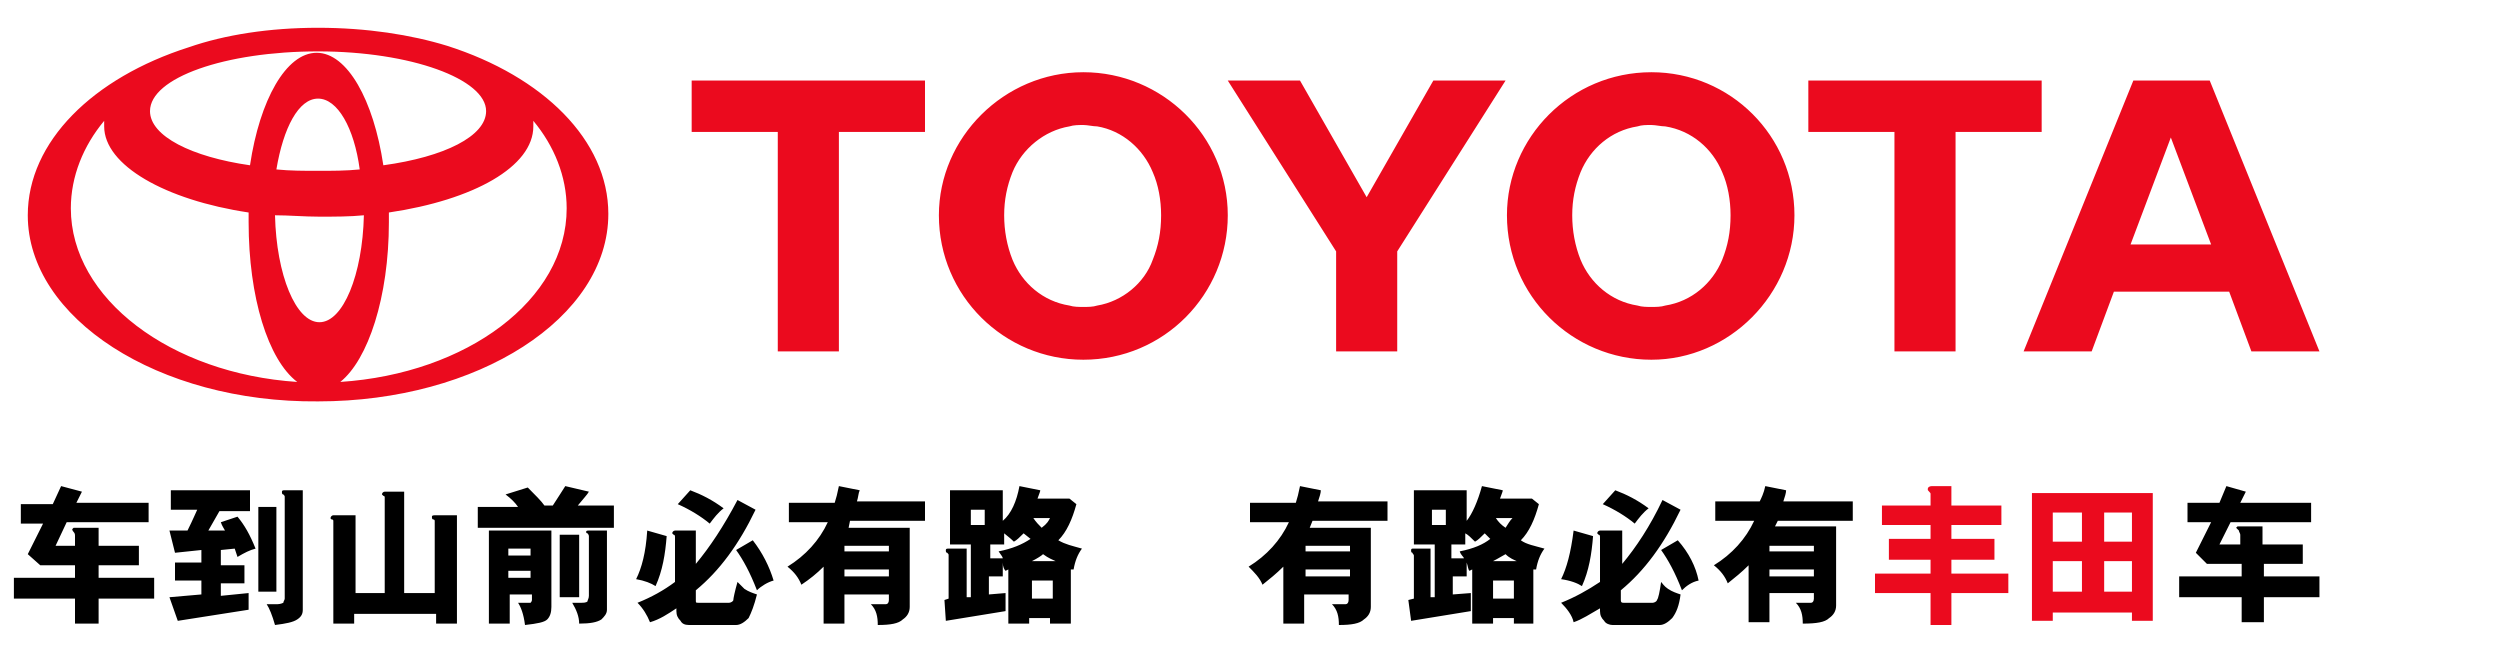
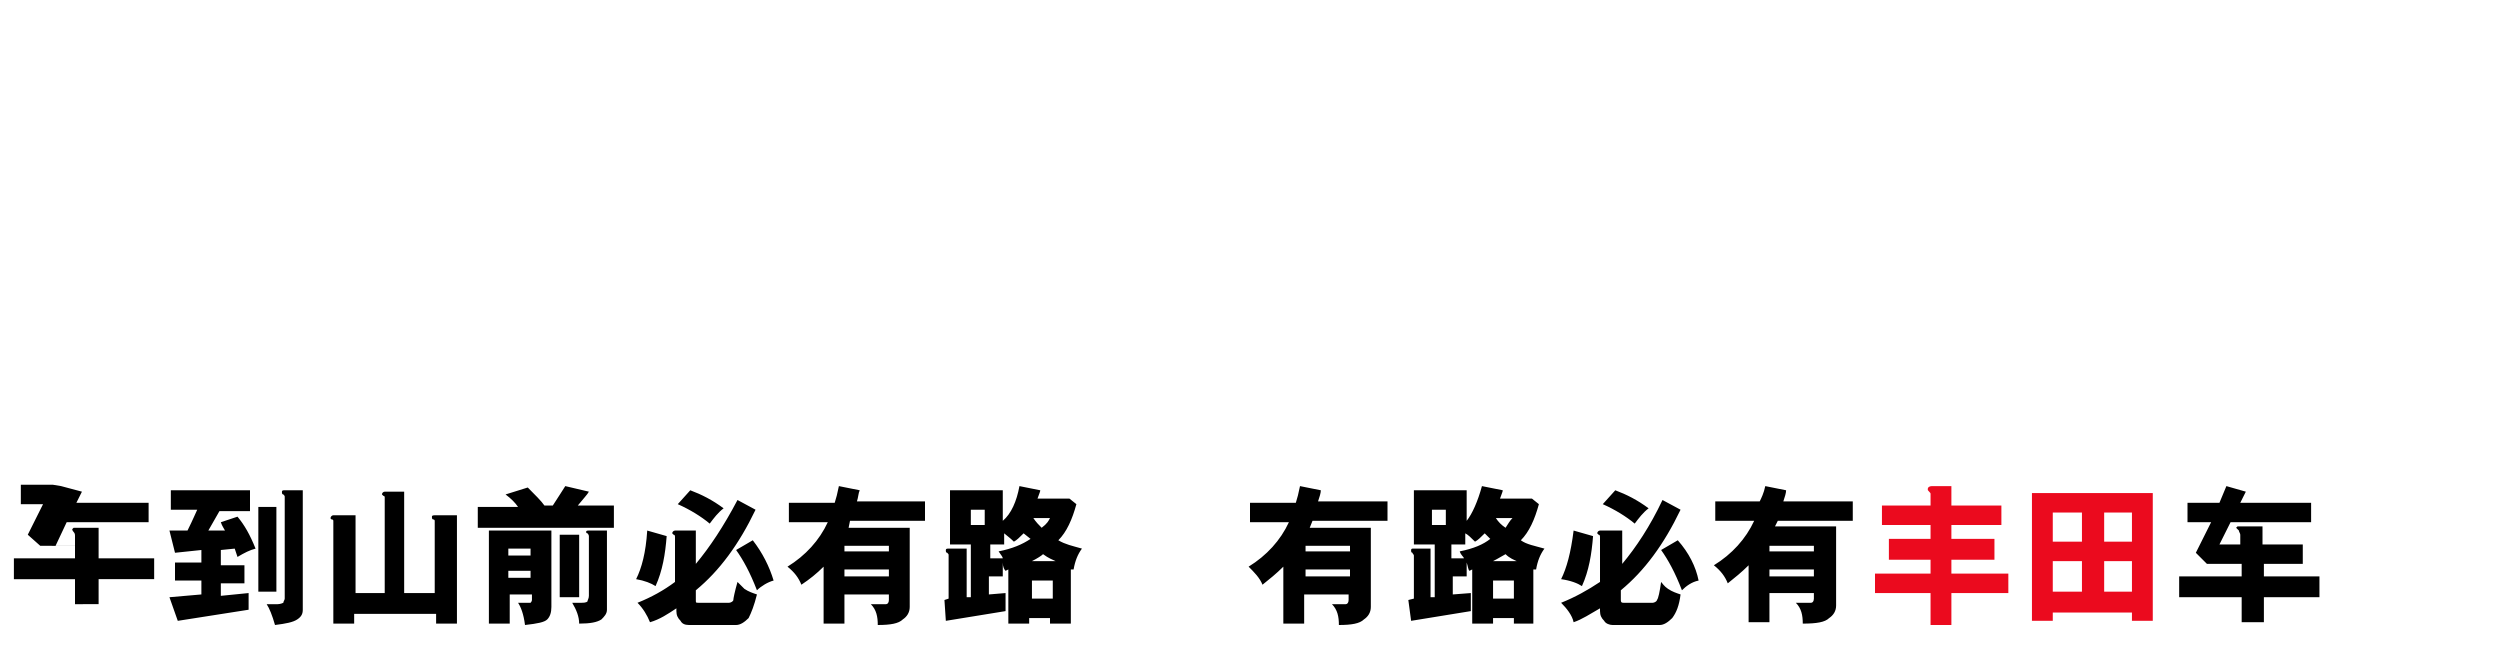
<svg xmlns="http://www.w3.org/2000/svg" version="1.1" id="图层_1" x="0px" y="0px" viewBox="0 0 180 48" style="enable-background:new 0 0 180 48;" xml:space="preserve">
  <style type="text/css">
	.st0{fill-rule:evenodd;clip-rule:evenodd;fill:#EB0A1E;}
	.st1{fill-rule:evenodd;clip-rule:evenodd;}
</style>
  <g id="页面-1">
    <g id="_x30_2-车型列表-PC-01_xFF08_全部-1_xFF09_" transform="translate(-28, -10)">
      <g id="TOYOTA-黑字" transform="translate(28, 10)">
        <path id="小字2" class="st0" d="M140.5,35v1.4h3.6v1.4h-3.6v1h3.1v1.5h-3.1v1h4.1v1.4h-4.1V45H139v-2.3h-4v-1.4h4v-1h-3v-1.5h3     v-1h-3.5v-1.4h3.5v-0.8c0-0.1,0-0.1-0.1-0.2c-0.1-0.1-0.1-0.1-0.1-0.2c0-0.1,0.1-0.2,0.3-0.2l0,0H140.5z M155,35.5v9.2h-1.5v-0.6     h-5.7v0.6h-1.5v-9.2H155z M153.5,40.4h-2v2.2h2V40.4z M149.9,40.4h-2.1v2.2h2.1V40.4z M153.5,36.9h-2V39h2V36.9z M149.9,36.9     h-2.1V39h2.1V36.9z" />
-         <path id="小字1" class="st1" d="M60.4,35l1.5,0.3c-0.1,0.2-0.1,0.5-0.2,0.8l0,0h4.9v1.4h-5.4L61.1,38h4.4v5.7     c0,0.4-0.2,0.7-0.5,0.9c-0.3,0.3-0.9,0.4-1.8,0.4c0-0.6-0.1-1.1-0.5-1.5c0.6,0,0.9,0,1.1,0c0.1,0,0.2-0.1,0.2-0.3l0,0v-0.4h-3.2     v2.1h-1.5v-4.1c-0.5,0.5-1,0.9-1.6,1.3c-0.2-0.5-0.5-0.9-1-1.3c1.3-0.8,2.3-1.9,2.9-3.2l0,0h-2.8v-1.4h3.3     C60.2,35.9,60.3,35.5,60.4,35L60.4,35z M93.6,35l1.5,0.3c0,0.2-0.1,0.5-0.2,0.8l0,0h5v1.4h-5.4L94.3,38h4.4v5.7     c0,0.4-0.2,0.7-0.5,0.9c-0.3,0.3-0.9,0.4-1.8,0.4c0-0.6-0.1-1.1-0.5-1.5c0.6,0,0.9,0,1,0c0.1,0,0.2-0.1,0.2-0.3l0,0v-0.4h-3.2     v2.1h-1.5v-4.1c-0.5,0.5-1,0.9-1.5,1.3c-0.2-0.5-0.6-0.9-1-1.3c1.3-0.8,2.3-1.9,2.9-3.2l0,0H90v-1.4h3.3     C93.4,35.9,93.5,35.5,93.6,35L93.6,35z M127.1,35l1.5,0.3c0,0.2-0.1,0.5-0.2,0.8l0,0h5v1.4h-5.4l-0.2,0.4h4.4v5.7     c0,0.4-0.2,0.7-0.5,0.9c-0.3,0.3-0.9,0.4-1.9,0.4c0-0.6-0.1-1.1-0.5-1.5c0.6,0,0.9,0,1.1,0c0.1,0,0.2-0.1,0.2-0.3l0,0v-0.4h-3.2     v2.1h-1.5v-4.1c-0.5,0.5-1,0.9-1.5,1.3c-0.2-0.5-0.5-0.9-1-1.3c1.3-0.8,2.3-1.9,2.9-3.2l0,0h-2.8v-1.4h3.2     C126.8,35.9,127,35.5,127.1,35L127.1,35z M21.8,35.2v8.7c0,0.3-0.1,0.5-0.4,0.7c-0.3,0.2-0.8,0.3-1.6,0.4     c-0.2-0.7-0.4-1.2-0.6-1.5c0.3,0,0.5,0,0.8,0c0.2,0,0.4-0.1,0.4-0.1c0-0.1,0.1-0.2,0.1-0.3l0,0v-7.3c0-0.1,0-0.1-0.1-0.2     c-0.1,0-0.1-0.1-0.1-0.2c0-0.1,0.1-0.1,0.2-0.1l0,0H21.8z M39.7,38.2v5.5c0,0.4-0.1,0.7-0.3,0.9c-0.2,0.2-0.7,0.3-1.6,0.4     c-0.1-0.8-0.3-1.3-0.5-1.6c0.2,0,0.4,0,0.6,0c0.1,0,0.2,0,0.3,0c0,0,0.1-0.1,0.1-0.2l0,0v-0.4h-1.6v2.1h-1.5v-6.7H39.7z      M106.7,35l1.5,0.3c0,0.1-0.1,0.3-0.2,0.6l0,0h2.3l0.5,0.4c-0.3,1.1-0.7,2-1.3,2.6c0.4,0.3,1,0.4,1.7,0.6     c-0.3,0.4-0.5,0.9-0.6,1.5l0,0l-0.2,0v3.9H109v-0.4h-1.5v0.4H106V41l-0.2,0.1c-0.1-0.1-0.1-0.3-0.2-0.6l0,0h0v1h-1v1.3l1.3-0.1     V44l-4.3,0.7l-0.2-1.5l0.4-0.1v-3.1c0-0.1-0.1-0.1-0.1-0.2c-0.1,0-0.1-0.1-0.1-0.2c0-0.1,0.1-0.1,0.1-0.1l0,0h1.3V43l0.3,0v-3.8     h-1.5v-3.9h3.8v2.2C106,37,106.4,36.1,106.7,35L106.7,35z M73.4,35l1.5,0.3c0,0.1-0.1,0.3-0.2,0.6l0,0h2.3l0.5,0.4     c-0.3,1.1-0.7,2-1.3,2.6c0.5,0.3,1,0.4,1.7,0.6c-0.3,0.4-0.5,0.9-0.6,1.5l0,0l-0.2,0v3.9h-1.5v-0.4h-1.5v0.4h-1.5V41l-0.2,0.1     c-0.1-0.1-0.2-0.3-0.2-0.6l0,0h0v1h-1v1.3l1.2-0.1V44l-4.3,0.7L68,43.2l0.3-0.1v-3.1c0-0.1,0-0.1-0.1-0.2c-0.1,0-0.1-0.1-0.1-0.2     c0-0.1,0.1-0.1,0.2-0.1l0,0h1.3V43l0.3,0v-3.8h-1.5v-3.9h3.8v2.2C72.8,37,73.2,36.1,73.4,35L73.4,35z M43.7,38.2v5.7     c0,0.3-0.2,0.5-0.4,0.7c-0.3,0.2-0.8,0.3-1.6,0.3c0-0.5-0.2-1-0.5-1.5l0,0l0.6,0c0.2,0,0.4,0,0.5-0.1c0-0.1,0.1-0.2,0.1-0.4l0,0     v-4.3c0,0,0-0.1-0.1-0.2c-0.1,0-0.1-0.1-0.1-0.1c0-0.1,0.1-0.1,0.2-0.1l0,0H43.7z M29.1,35.3v7.4h2.2v-5.2c0,0,0-0.1-0.1-0.1     c-0.1,0-0.1-0.1-0.1-0.2c0-0.1,0.1-0.1,0.3-0.1l0,0h1.5v7.8h-1.5v-0.7h-5.9v0.7h-1.5v-7.4c0,0,0-0.1-0.1-0.1     c-0.1,0-0.1-0.1-0.1-0.1c0-0.1,0.1-0.2,0.2-0.2l0,0h1.6v5.6h2.1v-6.9c0,0,0-0.1-0.1-0.1c-0.1-0.1-0.1-0.1-0.1-0.1     c0-0.1,0.1-0.2,0.2-0.2l0,0H29.1z M4.4,35l1.5,0.4l-0.4,0.8h5.2v1.4H4.8L4,39.3h1.4v-0.7c0-0.1,0-0.2-0.1-0.3     c-0.1-0.1-0.1-0.2-0.1-0.2l0,0v0L5.3,38h1.8v1.3H10v1.4H7.1v0.9h4v1.5h-4v1.8H5.4v-1.8l-4.4,0v-1.5h4.4v-0.9H2.9l-0.9-0.8     l1.1-2.2H1.5v-1.4h2.3L4.4,35z M160.3,35l1.4,0.4l-0.4,0.8h5.1v1.4h-5.8l-0.8,1.6h1.5v-0.7c0-0.1-0.1-0.2-0.1-0.3     c-0.1-0.1-0.2-0.2-0.2-0.2c0,0,0,0,0,0l0,0l0.1-0.1h1.8v1.3h2.9v1.4H163v0.9h4v1.5h-4v1.8h-1.6v-1.8l-4.5,0v-1.5h4.5v-0.9h-2.5     l-0.8-0.8l1.1-2.2h-1.7v-1.4h2.3L160.3,35z M119.7,36l1.3,0.7c-1.2,2.5-2.6,4.4-4.3,5.8l0,0v0.7c0,0.2,0.1,0.2,0.2,0.2l0,0h2.1     c0.1,0,0.3-0.1,0.3-0.2c0.1-0.1,0.2-0.6,0.3-1.3c0.1,0.1,0.2,0.3,0.5,0.5c0.3,0.2,0.6,0.3,0.9,0.4c-0.1,0.8-0.3,1.3-0.6,1.7     c-0.3,0.3-0.6,0.5-0.9,0.5l0,0h-3.4c-0.2,0-0.5-0.1-0.6-0.3c-0.2-0.2-0.3-0.4-0.3-0.7l0,0v-0.2c-0.7,0.4-1.3,0.8-1.9,1     c-0.1-0.5-0.5-1-0.9-1.4c1-0.4,1.9-0.9,2.8-1.5l0,0v-3.2c0-0.1,0-0.2-0.1-0.2c-0.1-0.1-0.1-0.1-0.1-0.1c0-0.1,0.1-0.2,0.2-0.2     l0,0h1.6v2.4C117.8,39.4,118.8,37.9,119.7,36L119.7,36z M53.1,36l1.3,0.7c-1.2,2.5-2.6,4.4-4.3,5.8l0,0v0.7c0,0.2,0,0.2,0.2,0.2     l0,0h2.2c0.1,0,0.3-0.1,0.3-0.2c0-0.1,0.1-0.6,0.3-1.3c0.1,0.1,0.3,0.3,0.5,0.5c0.3,0.2,0.6,0.3,0.9,0.4     c-0.2,0.8-0.4,1.3-0.6,1.7c-0.3,0.3-0.6,0.5-0.9,0.5l0,0h-3.4c-0.3,0-0.5-0.1-0.6-0.3c-0.2-0.2-0.3-0.4-0.3-0.7l0,0v-0.2     c-0.6,0.4-1.2,0.8-1.9,1c-0.2-0.5-0.5-1-0.9-1.4c1-0.4,1.9-0.9,2.7-1.5l0,0v-3.2c0-0.1,0-0.2-0.1-0.2c-0.1-0.1-0.1-0.1-0.1-0.1     c0-0.1,0.1-0.2,0.2-0.2l0,0h1.5v2.4C51.1,39.4,52.1,37.9,53.1,36L53.1,36z M18,35.4v1.4h-2.2L15,38.2l1.2,0     c-0.1-0.2-0.2-0.3-0.3-0.6l0,0l1.2-0.4c0.5,0.6,0.9,1.3,1.3,2.3c-0.4,0.1-0.8,0.3-1.3,0.6l0,0l-0.2-0.6l-1,0.1v1.1h1.7v1.3h-1.7     v0.9l2-0.2v1.2l-5.1,0.8L12.2,43l2.3-0.2v-1h-1.9v-1.3h1.9v-0.9l-1.9,0.2l-0.4-1.6l1.3,0c0.4-0.8,0.6-1.3,0.7-1.5l0,0h-1.9v-1.4     H18z M109,41.8h-1.5v1.3h1.5V41.8z M75.8,41.8h-1.5v1.3h1.5V41.8z M41.7,38.5V43h-1.4v-4.5H41.7z M19.9,36.5v6.1h-1.3v-6.1H19.9z      M120.8,38.9c0.8,0.9,1.3,1.9,1.5,2.9c-0.5,0.1-0.9,0.4-1.2,0.7c-0.5-1.3-1-2.2-1.5-2.9l0,0L120.8,38.9z M54.2,38.9     c0.7,0.9,1.2,1.9,1.5,2.9c-0.4,0.1-0.9,0.4-1.2,0.7c-0.5-1.3-1-2.2-1.5-2.9l0,0L54.2,38.9z M113.3,38.2l1.4,0.4     c-0.1,1.3-0.3,2.5-0.8,3.6c-0.3-0.2-0.8-0.4-1.5-0.5C112.8,40.9,113.1,39.8,113.3,38.2L113.3,38.2z M46.6,38.2l1.4,0.4     c-0.1,1.3-0.3,2.5-0.8,3.6c-0.3-0.2-0.8-0.4-1.4-0.5C46.2,40.9,46.5,39.8,46.6,38.2L46.6,38.2z M38.2,41.1h-1.6v0.5h1.6V41.1z      M64,41h-3.2v0.5H64V41z M97.2,41h-3.2v0.5h3.2V41z M130.6,41h-3.2v0.5h3.2V41z M108.4,39.9c-0.2,0.1-0.5,0.3-0.9,0.5l0,0v0h1.7     C109,40.3,108.7,40.2,108.4,39.9z M75.1,39.9c-0.1,0.1-0.4,0.3-0.8,0.5l0,0v0H76C75.8,40.3,75.5,40.2,75.1,39.9z M73.7,38.4     c-0.3,0.3-0.5,0.5-0.7,0.6c-0.3-0.3-0.6-0.5-0.7-0.6l0,0v0.8h-1v1h0.9c0-0.1-0.1-0.2-0.3-0.5c1-0.2,1.7-0.5,2.3-0.9l0,0     L73.7,38.4z M106.9,38.4c-0.3,0.3-0.5,0.5-0.7,0.6c-0.3-0.3-0.5-0.5-0.7-0.6l0,0v0.8h-1v1h0.9c0-0.1-0.2-0.2-0.3-0.5     c1-0.2,1.7-0.5,2.2-0.9l0,0L106.9,38.4z M38.2,39.5h-1.6V40h1.6V39.5z M130.6,39.3h-3.2v0.4h3.2V39.3z M64,39.3h-3.2v0.4H64V39.3     z M97.2,39.3h-3.2v0.4h3.2V39.3z M75.6,37.3h-1.2c0.2,0.3,0.4,0.5,0.6,0.7C75.4,37.7,75.5,37.5,75.6,37.3L75.6,37.3z M108.9,37.3     h-1.2c0.2,0.3,0.4,0.5,0.7,0.7C108.6,37.7,108.7,37.5,108.9,37.3L108.9,37.3z M38,35.1c0.5,0.5,1,1,1.2,1.3c0,0-0.1,0-0.2,0     c-0.1,0-0.2,0-0.2,0l0,0v0h1c0.4-0.6,0.7-1.1,0.9-1.4l0,0l1.7,0.4c-0.1,0.2-0.4,0.5-0.8,1l0,0h2.6V38h-9.8v-1.5h2.9     c-0.2-0.3-0.5-0.6-0.9-0.9l0,0L38,35.1z M104.1,36.7h-1v1.1h1V36.7z M70.9,36.7h-1v1.1h1V36.7z M116.3,35.3     c0.8,0.3,1.6,0.7,2.4,1.3c-0.4,0.3-0.7,0.7-1,1.1c-0.6-0.5-1.4-1-2.3-1.4l0,0L116.3,35.3z M49.7,35.3c0.8,0.3,1.6,0.7,2.4,1.3     c-0.4,0.3-0.7,0.7-1,1.1c-0.6-0.5-1.4-1-2.3-1.4l0,0L49.7,35.3z" />
-         <path id="toyota" class="st0" d="M22.9,2c3.5,0,6.7,0.5,9.3,1.3c6.9,2.2,11.6,6.8,11.6,12.1c0,7.5-9.4,13.5-20.9,13.5     C11.4,29,2,22.9,2,15.5c0-5.3,4.7-9.9,11.6-12.1C16.2,2.5,19.4,2,22.9,2z M38.4,8.7c0,0.1,0,0.3,0,0.4c0,2.9-4.3,5.3-10.4,6.2     c0,0.2,0,0.4,0,0.7c0,5.4-1.5,9.9-3.5,11.5c9.1-0.6,16.3-5.9,16.3-12.5C40.8,12.7,39.9,10.5,38.4,8.7z M7.5,8.7     c-1.5,1.8-2.4,4-2.4,6.3c0,6.5,7.2,11.9,16.3,12.5c-2.1-1.6-3.5-6.1-3.5-11.5c0-0.2,0-0.4,0-0.7c-6-0.9-10.4-3.4-10.4-6.2     C7.5,8.9,7.5,8.8,7.5,8.7z M78,5.2c5.7,0,10.4,4.6,10.4,10.3c0,5.7-4.6,10.4-10.4,10.4c-5.7,0-10.4-4.6-10.4-10.4     C67.6,9.9,72.3,5.2,78,5.2z M118.9,5.2c5.7,0,10.3,4.6,10.3,10.3c0,5.7-4.7,10.4-10.3,10.4c-5.7,0-10.4-4.6-10.4-10.4     C108.5,9.9,113.1,5.2,118.9,5.2z M93.6,5.8l4.8,8.4l4.8-8.4h5.2l-7.8,12.3v7.2h-4.4v-7.2L88.4,5.8H93.6z M147,5.8v3.7h-6.2v15.8     h-4.4V9.5h-6.2V5.8H147z M66.6,5.8v3.7h-6.2v15.8H56V9.5h-6.2V5.8H66.6z M159.1,5.8l7.9,19.5h-4.9l-1.6-4.3h-8.3l-1.6,4.3h-4.9     l7.9-19.5H159.1z M26.2,15.5c-1,0.1-2.1,0.1-3.2,0.1c-1.1,0-2.2-0.1-3.2-0.1c0.1,4.3,1.5,7.7,3.2,7.7     C24.7,23.2,26.1,19.8,26.2,15.5z M78,9c-0.3,0-0.7,0-1,0.1c-1.8,0.3-3.4,1.6-4.1,3.3c-0.4,1-0.6,2-0.6,3.1c0,1.1,0.2,2.2,0.6,3.2     c0.7,1.7,2.2,3,4.1,3.3c0.3,0.1,0.7,0.1,1,0.1c0.3,0,0.7,0,1-0.1c1.8-0.3,3.4-1.6,4-3.3c0.4-1,0.6-2,0.6-3.2     c0-1.1-0.2-2.2-0.6-3.1c-0.7-1.7-2.2-3-4-3.3C78.7,9.1,78.3,9,78,9z M118.9,9c-0.4,0-0.7,0-1,0.1c-1.9,0.3-3.4,1.6-4.1,3.3     c-0.4,1-0.6,2-0.6,3.1c0,1.1,0.2,2.2,0.6,3.2c0.7,1.7,2.2,3,4.1,3.3c0.3,0.1,0.7,0.1,1,0.1c0.3,0,0.7,0,1-0.1     c1.9-0.3,3.4-1.6,4.1-3.3c0.4-1,0.6-2,0.6-3.2c0-1.1-0.2-2.2-0.6-3.1c-0.7-1.7-2.2-3-4.1-3.3C119.6,9.1,119.2,9,118.9,9z      M156.3,9.9l-2.9,7.7h5.8L156.3,9.9z M22.9,7.1c-1.4,0-2.5,2.1-3,5.1c1,0.1,2,0.1,3,0.1c1,0,2,0,3-0.1     C25.5,9.2,24.3,7.1,22.9,7.1z M22.9,3.7c-6.7,0-12.1,1.9-12.1,4.3c0,1.8,3,3.3,7.2,3.9c0.7-4.7,2.6-8.1,4.8-8.1     c2.2,0,4.1,3.4,4.8,8.1C32,11.3,35,9.8,35,8C35,5.7,29.6,3.7,22.9,3.7z" />
+         <path id="小字1" class="st1" d="M60.4,35l1.5,0.3c-0.1,0.2-0.1,0.5-0.2,0.8l0,0h4.9v1.4h-5.4L61.1,38h4.4v5.7     c0,0.4-0.2,0.7-0.5,0.9c-0.3,0.3-0.9,0.4-1.8,0.4c0-0.6-0.1-1.1-0.5-1.5c0.6,0,0.9,0,1.1,0c0.1,0,0.2-0.1,0.2-0.3l0,0v-0.4h-3.2     v2.1h-1.5v-4.1c-0.5,0.5-1,0.9-1.6,1.3c-0.2-0.5-0.5-0.9-1-1.3c1.3-0.8,2.3-1.9,2.9-3.2l0,0h-2.8v-1.4h3.3     C60.2,35.9,60.3,35.5,60.4,35L60.4,35z M93.6,35l1.5,0.3c0,0.2-0.1,0.5-0.2,0.8l0,0h5v1.4h-5.4L94.3,38h4.4v5.7     c0,0.4-0.2,0.7-0.5,0.9c-0.3,0.3-0.9,0.4-1.8,0.4c0-0.6-0.1-1.1-0.5-1.5c0.6,0,0.9,0,1,0c0.1,0,0.2-0.1,0.2-0.3l0,0v-0.4h-3.2     v2.1h-1.5v-4.1c-0.5,0.5-1,0.9-1.5,1.3c-0.2-0.5-0.6-0.9-1-1.3c1.3-0.8,2.3-1.9,2.9-3.2l0,0H90v-1.4h3.3     C93.4,35.9,93.5,35.5,93.6,35L93.6,35z M127.1,35l1.5,0.3c0,0.2-0.1,0.5-0.2,0.8l0,0h5v1.4h-5.4l-0.2,0.4h4.4v5.7     c0,0.4-0.2,0.7-0.5,0.9c-0.3,0.3-0.9,0.4-1.9,0.4c0-0.6-0.1-1.1-0.5-1.5c0.6,0,0.9,0,1.1,0c0.1,0,0.2-0.1,0.2-0.3l0,0v-0.4h-3.2     v2.1h-1.5v-4.1c-0.5,0.5-1,0.9-1.5,1.3c-0.2-0.5-0.5-0.9-1-1.3c1.3-0.8,2.3-1.9,2.9-3.2l0,0h-2.8v-1.4h3.2     C126.8,35.9,127,35.5,127.1,35L127.1,35z M21.8,35.2v8.7c0,0.3-0.1,0.5-0.4,0.7c-0.3,0.2-0.8,0.3-1.6,0.4     c-0.2-0.7-0.4-1.2-0.6-1.5c0.3,0,0.5,0,0.8,0c0.2,0,0.4-0.1,0.4-0.1c0-0.1,0.1-0.2,0.1-0.3l0,0v-7.3c0-0.1,0-0.1-0.1-0.2     c-0.1,0-0.1-0.1-0.1-0.2c0-0.1,0.1-0.1,0.2-0.1l0,0H21.8z M39.7,38.2v5.5c0,0.4-0.1,0.7-0.3,0.9c-0.2,0.2-0.7,0.3-1.6,0.4     c-0.1-0.8-0.3-1.3-0.5-1.6c0.2,0,0.4,0,0.6,0c0.1,0,0.2,0,0.3,0c0,0,0.1-0.1,0.1-0.2l0,0v-0.4h-1.6v2.1h-1.5v-6.7H39.7z      M106.7,35l1.5,0.3c0,0.1-0.1,0.3-0.2,0.6l0,0h2.3l0.5,0.4c-0.3,1.1-0.7,2-1.3,2.6c0.4,0.3,1,0.4,1.7,0.6     c-0.3,0.4-0.5,0.9-0.6,1.5l0,0l-0.2,0v3.9H109v-0.4h-1.5v0.4H106V41l-0.2,0.1c-0.1-0.1-0.1-0.3-0.2-0.6l0,0h0v1h-1v1.3l1.3-0.1     V44l-4.3,0.7l-0.2-1.5l0.4-0.1v-3.1c0-0.1-0.1-0.1-0.1-0.2c-0.1,0-0.1-0.1-0.1-0.2c0-0.1,0.1-0.1,0.1-0.1l0,0h1.3V43l0.3,0v-3.8     h-1.5v-3.9h3.8v2.2C106,37,106.4,36.1,106.7,35L106.7,35z M73.4,35l1.5,0.3c0,0.1-0.1,0.3-0.2,0.6l0,0h2.3l0.5,0.4     c-0.3,1.1-0.7,2-1.3,2.6c0.5,0.3,1,0.4,1.7,0.6c-0.3,0.4-0.5,0.9-0.6,1.5l0,0l-0.2,0v3.9h-1.5v-0.4h-1.5v0.4h-1.5V41l-0.2,0.1     c-0.1-0.1-0.2-0.3-0.2-0.6l0,0h0v1h-1v1.3l1.2-0.1V44l-4.3,0.7L68,43.2l0.3-0.1v-3.1c0-0.1,0-0.1-0.1-0.2c-0.1,0-0.1-0.1-0.1-0.2     c0-0.1,0.1-0.1,0.2-0.1l0,0h1.3V43l0.3,0v-3.8h-1.5v-3.9h3.8v2.2C72.8,37,73.2,36.1,73.4,35L73.4,35z M43.7,38.2v5.7     c0,0.3-0.2,0.5-0.4,0.7c-0.3,0.2-0.8,0.3-1.6,0.3c0-0.5-0.2-1-0.5-1.5l0,0l0.6,0c0.2,0,0.4,0,0.5-0.1c0-0.1,0.1-0.2,0.1-0.4l0,0     v-4.3c0,0,0-0.1-0.1-0.2c-0.1,0-0.1-0.1-0.1-0.1c0-0.1,0.1-0.1,0.2-0.1l0,0H43.7z M29.1,35.3v7.4h2.2v-5.2c0,0,0-0.1-0.1-0.1     c-0.1,0-0.1-0.1-0.1-0.2c0-0.1,0.1-0.1,0.3-0.1l0,0h1.5v7.8h-1.5v-0.7h-5.9v0.7h-1.5v-7.4c0,0,0-0.1-0.1-0.1     c-0.1,0-0.1-0.1-0.1-0.1c0-0.1,0.1-0.2,0.2-0.2l0,0h1.6v5.6h2.1v-6.9c0,0,0-0.1-0.1-0.1c-0.1-0.1-0.1-0.1-0.1-0.1     c0-0.1,0.1-0.2,0.2-0.2l0,0H29.1z M4.4,35l1.5,0.4l-0.4,0.8h5.2v1.4H4.8L4,39.3h1.4v-0.7c0-0.1,0-0.2-0.1-0.3     c-0.1-0.1-0.1-0.2-0.1-0.2l0,0v0L5.3,38h1.8v1.3H10H7.1v0.9h4v1.5h-4v1.8H5.4v-1.8l-4.4,0v-1.5h4.4v-0.9H2.9l-0.9-0.8     l1.1-2.2H1.5v-1.4h2.3L4.4,35z M160.3,35l1.4,0.4l-0.4,0.8h5.1v1.4h-5.8l-0.8,1.6h1.5v-0.7c0-0.1-0.1-0.2-0.1-0.3     c-0.1-0.1-0.2-0.2-0.2-0.2c0,0,0,0,0,0l0,0l0.1-0.1h1.8v1.3h2.9v1.4H163v0.9h4v1.5h-4v1.8h-1.6v-1.8l-4.5,0v-1.5h4.5v-0.9h-2.5     l-0.8-0.8l1.1-2.2h-1.7v-1.4h2.3L160.3,35z M119.7,36l1.3,0.7c-1.2,2.5-2.6,4.4-4.3,5.8l0,0v0.7c0,0.2,0.1,0.2,0.2,0.2l0,0h2.1     c0.1,0,0.3-0.1,0.3-0.2c0.1-0.1,0.2-0.6,0.3-1.3c0.1,0.1,0.2,0.3,0.5,0.5c0.3,0.2,0.6,0.3,0.9,0.4c-0.1,0.8-0.3,1.3-0.6,1.7     c-0.3,0.3-0.6,0.5-0.9,0.5l0,0h-3.4c-0.2,0-0.5-0.1-0.6-0.3c-0.2-0.2-0.3-0.4-0.3-0.7l0,0v-0.2c-0.7,0.4-1.3,0.8-1.9,1     c-0.1-0.5-0.5-1-0.9-1.4c1-0.4,1.9-0.9,2.8-1.5l0,0v-3.2c0-0.1,0-0.2-0.1-0.2c-0.1-0.1-0.1-0.1-0.1-0.1c0-0.1,0.1-0.2,0.2-0.2     l0,0h1.6v2.4C117.8,39.4,118.8,37.9,119.7,36L119.7,36z M53.1,36l1.3,0.7c-1.2,2.5-2.6,4.4-4.3,5.8l0,0v0.7c0,0.2,0,0.2,0.2,0.2     l0,0h2.2c0.1,0,0.3-0.1,0.3-0.2c0-0.1,0.1-0.6,0.3-1.3c0.1,0.1,0.3,0.3,0.5,0.5c0.3,0.2,0.6,0.3,0.9,0.4     c-0.2,0.8-0.4,1.3-0.6,1.7c-0.3,0.3-0.6,0.5-0.9,0.5l0,0h-3.4c-0.3,0-0.5-0.1-0.6-0.3c-0.2-0.2-0.3-0.4-0.3-0.7l0,0v-0.2     c-0.6,0.4-1.2,0.8-1.9,1c-0.2-0.5-0.5-1-0.9-1.4c1-0.4,1.9-0.9,2.7-1.5l0,0v-3.2c0-0.1,0-0.2-0.1-0.2c-0.1-0.1-0.1-0.1-0.1-0.1     c0-0.1,0.1-0.2,0.2-0.2l0,0h1.5v2.4C51.1,39.4,52.1,37.9,53.1,36L53.1,36z M18,35.4v1.4h-2.2L15,38.2l1.2,0     c-0.1-0.2-0.2-0.3-0.3-0.6l0,0l1.2-0.4c0.5,0.6,0.9,1.3,1.3,2.3c-0.4,0.1-0.8,0.3-1.3,0.6l0,0l-0.2-0.6l-1,0.1v1.1h1.7v1.3h-1.7     v0.9l2-0.2v1.2l-5.1,0.8L12.2,43l2.3-0.2v-1h-1.9v-1.3h1.9v-0.9l-1.9,0.2l-0.4-1.6l1.3,0c0.4-0.8,0.6-1.3,0.7-1.5l0,0h-1.9v-1.4     H18z M109,41.8h-1.5v1.3h1.5V41.8z M75.8,41.8h-1.5v1.3h1.5V41.8z M41.7,38.5V43h-1.4v-4.5H41.7z M19.9,36.5v6.1h-1.3v-6.1H19.9z      M120.8,38.9c0.8,0.9,1.3,1.9,1.5,2.9c-0.5,0.1-0.9,0.4-1.2,0.7c-0.5-1.3-1-2.2-1.5-2.9l0,0L120.8,38.9z M54.2,38.9     c0.7,0.9,1.2,1.9,1.5,2.9c-0.4,0.1-0.9,0.4-1.2,0.7c-0.5-1.3-1-2.2-1.5-2.9l0,0L54.2,38.9z M113.3,38.2l1.4,0.4     c-0.1,1.3-0.3,2.5-0.8,3.6c-0.3-0.2-0.8-0.4-1.5-0.5C112.8,40.9,113.1,39.8,113.3,38.2L113.3,38.2z M46.6,38.2l1.4,0.4     c-0.1,1.3-0.3,2.5-0.8,3.6c-0.3-0.2-0.8-0.4-1.4-0.5C46.2,40.9,46.5,39.8,46.6,38.2L46.6,38.2z M38.2,41.1h-1.6v0.5h1.6V41.1z      M64,41h-3.2v0.5H64V41z M97.2,41h-3.2v0.5h3.2V41z M130.6,41h-3.2v0.5h3.2V41z M108.4,39.9c-0.2,0.1-0.5,0.3-0.9,0.5l0,0v0h1.7     C109,40.3,108.7,40.2,108.4,39.9z M75.1,39.9c-0.1,0.1-0.4,0.3-0.8,0.5l0,0v0H76C75.8,40.3,75.5,40.2,75.1,39.9z M73.7,38.4     c-0.3,0.3-0.5,0.5-0.7,0.6c-0.3-0.3-0.6-0.5-0.7-0.6l0,0v0.8h-1v1h0.9c0-0.1-0.1-0.2-0.3-0.5c1-0.2,1.7-0.5,2.3-0.9l0,0     L73.7,38.4z M106.9,38.4c-0.3,0.3-0.5,0.5-0.7,0.6c-0.3-0.3-0.5-0.5-0.7-0.6l0,0v0.8h-1v1h0.9c0-0.1-0.2-0.2-0.3-0.5     c1-0.2,1.7-0.5,2.2-0.9l0,0L106.9,38.4z M38.2,39.5h-1.6V40h1.6V39.5z M130.6,39.3h-3.2v0.4h3.2V39.3z M64,39.3h-3.2v0.4H64V39.3     z M97.2,39.3h-3.2v0.4h3.2V39.3z M75.6,37.3h-1.2c0.2,0.3,0.4,0.5,0.6,0.7C75.4,37.7,75.5,37.5,75.6,37.3L75.6,37.3z M108.9,37.3     h-1.2c0.2,0.3,0.4,0.5,0.7,0.7C108.6,37.7,108.7,37.5,108.9,37.3L108.9,37.3z M38,35.1c0.5,0.5,1,1,1.2,1.3c0,0-0.1,0-0.2,0     c-0.1,0-0.2,0-0.2,0l0,0v0h1c0.4-0.6,0.7-1.1,0.9-1.4l0,0l1.7,0.4c-0.1,0.2-0.4,0.5-0.8,1l0,0h2.6V38h-9.8v-1.5h2.9     c-0.2-0.3-0.5-0.6-0.9-0.9l0,0L38,35.1z M104.1,36.7h-1v1.1h1V36.7z M70.9,36.7h-1v1.1h1V36.7z M116.3,35.3     c0.8,0.3,1.6,0.7,2.4,1.3c-0.4,0.3-0.7,0.7-1,1.1c-0.6-0.5-1.4-1-2.3-1.4l0,0L116.3,35.3z M49.7,35.3c0.8,0.3,1.6,0.7,2.4,1.3     c-0.4,0.3-0.7,0.7-1,1.1c-0.6-0.5-1.4-1-2.3-1.4l0,0L49.7,35.3z" />
      </g>
    </g>
  </g>
</svg>